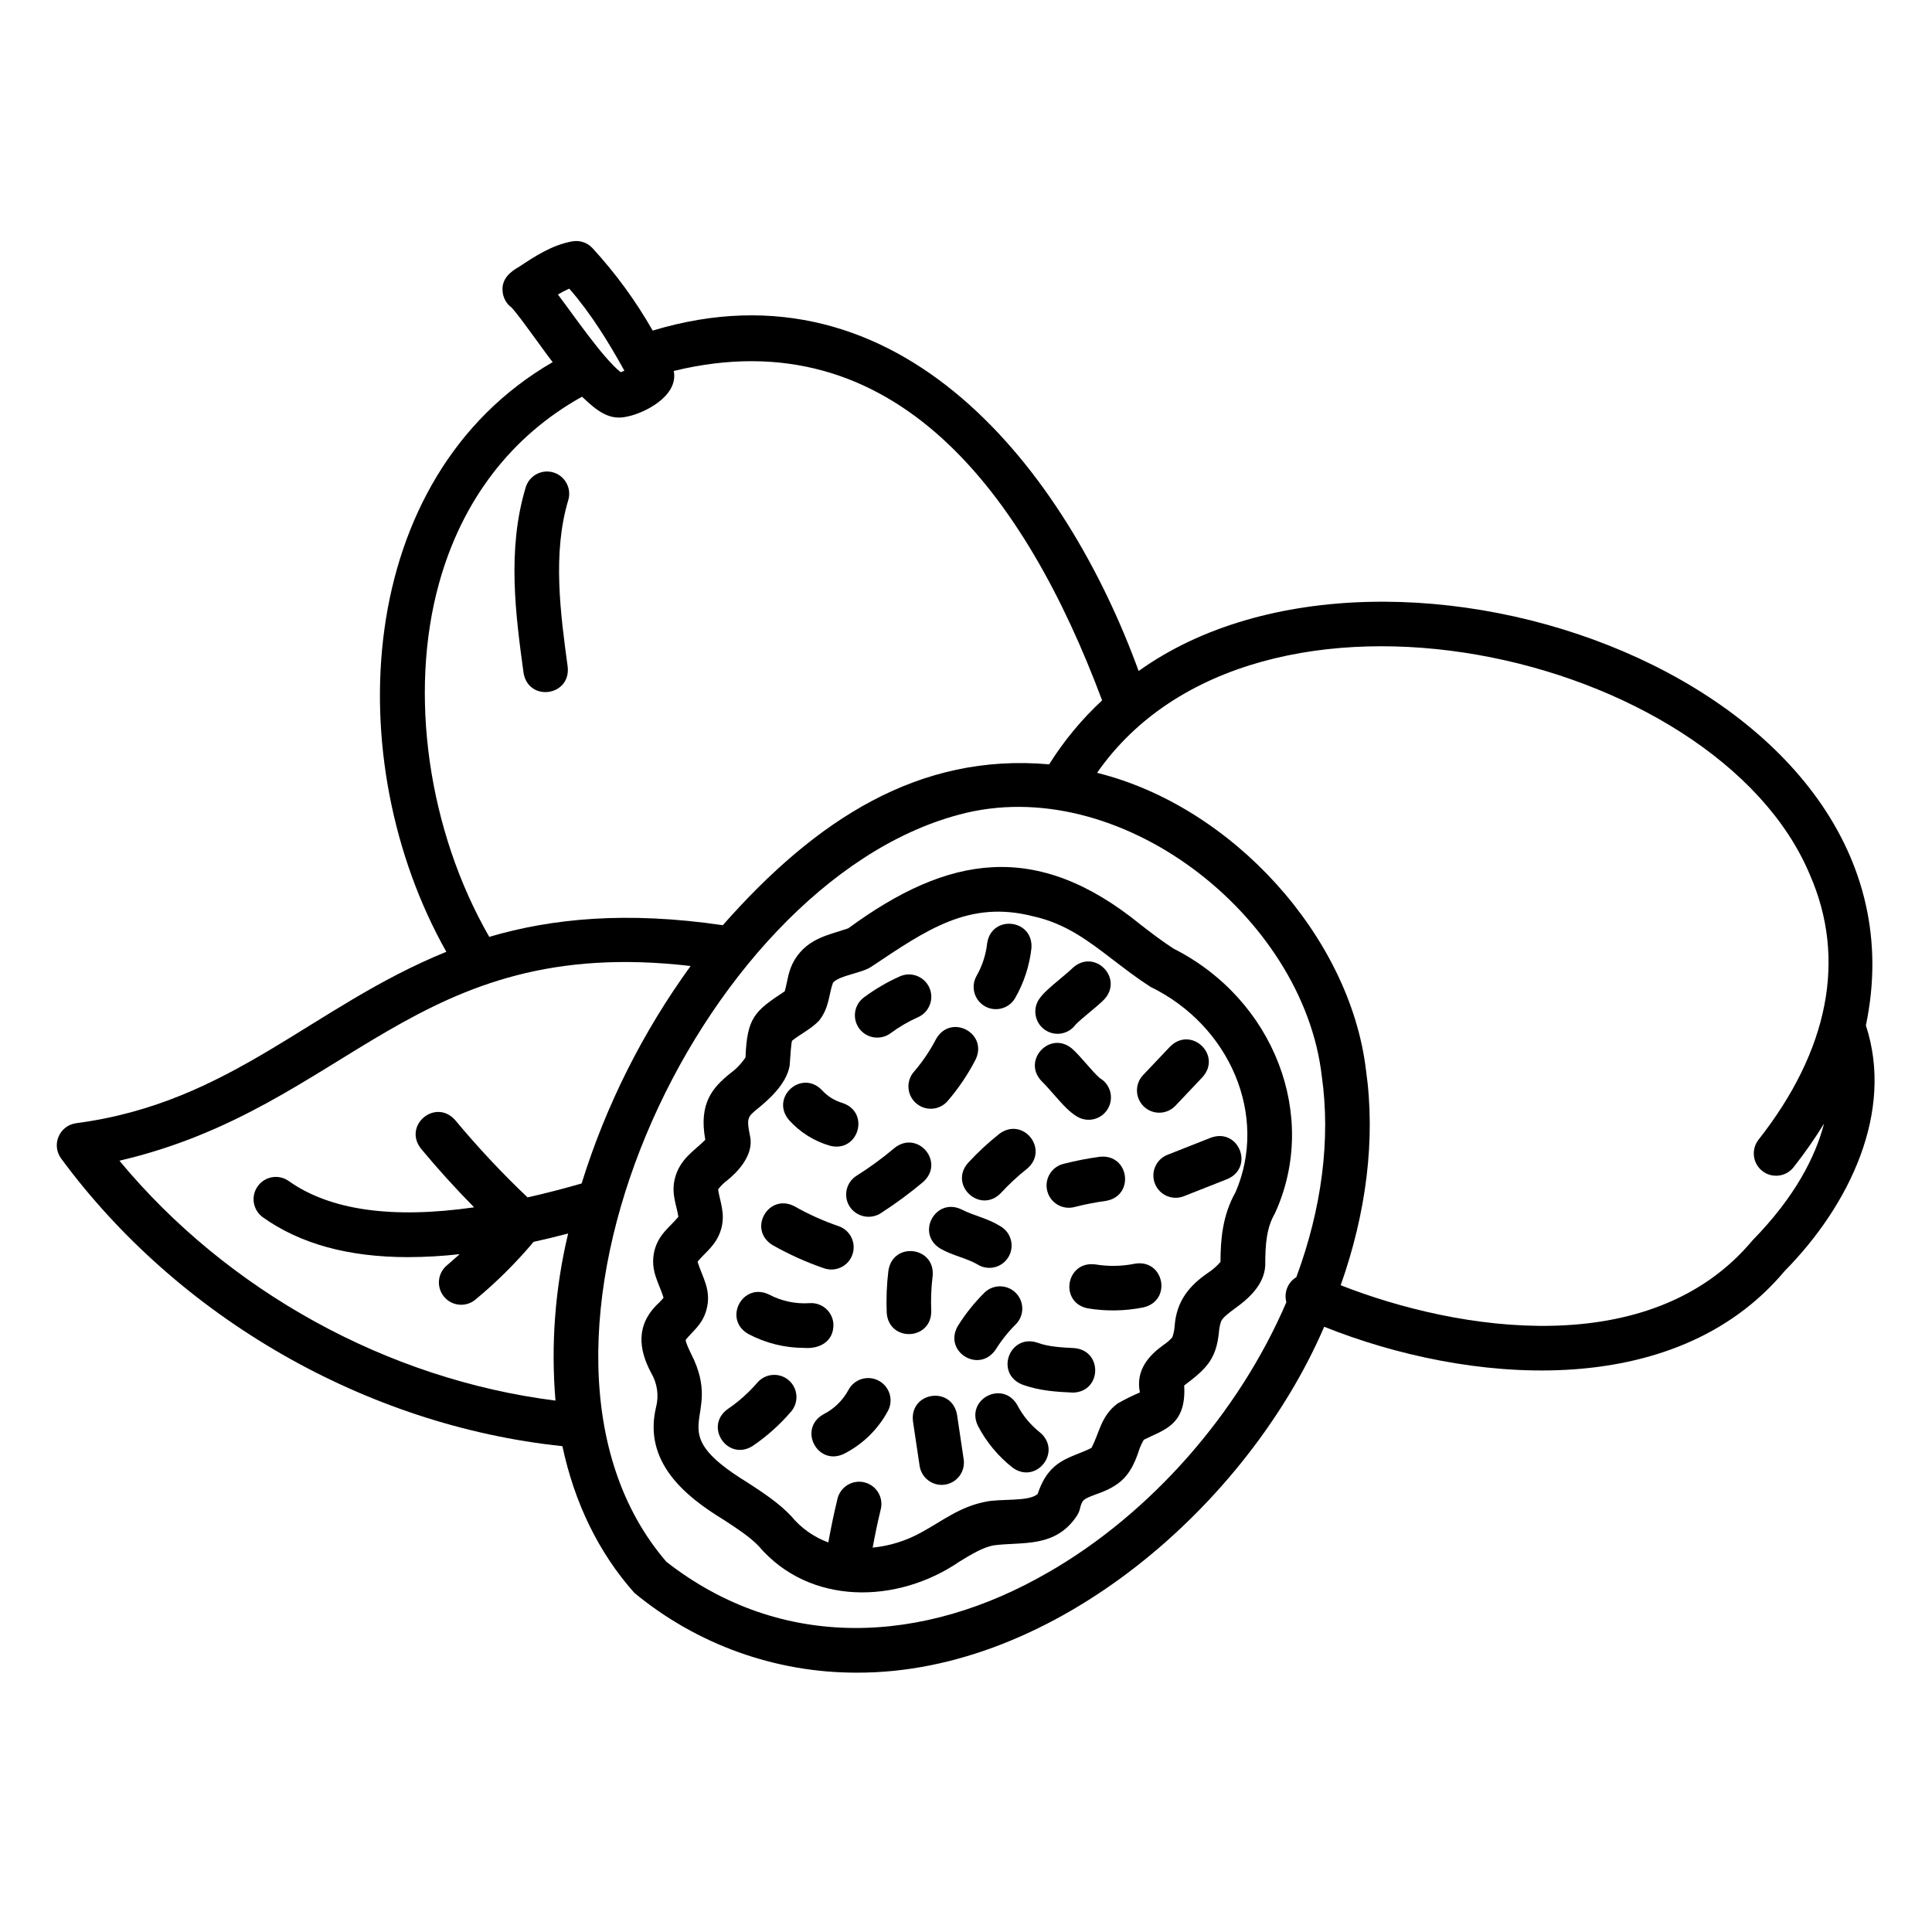
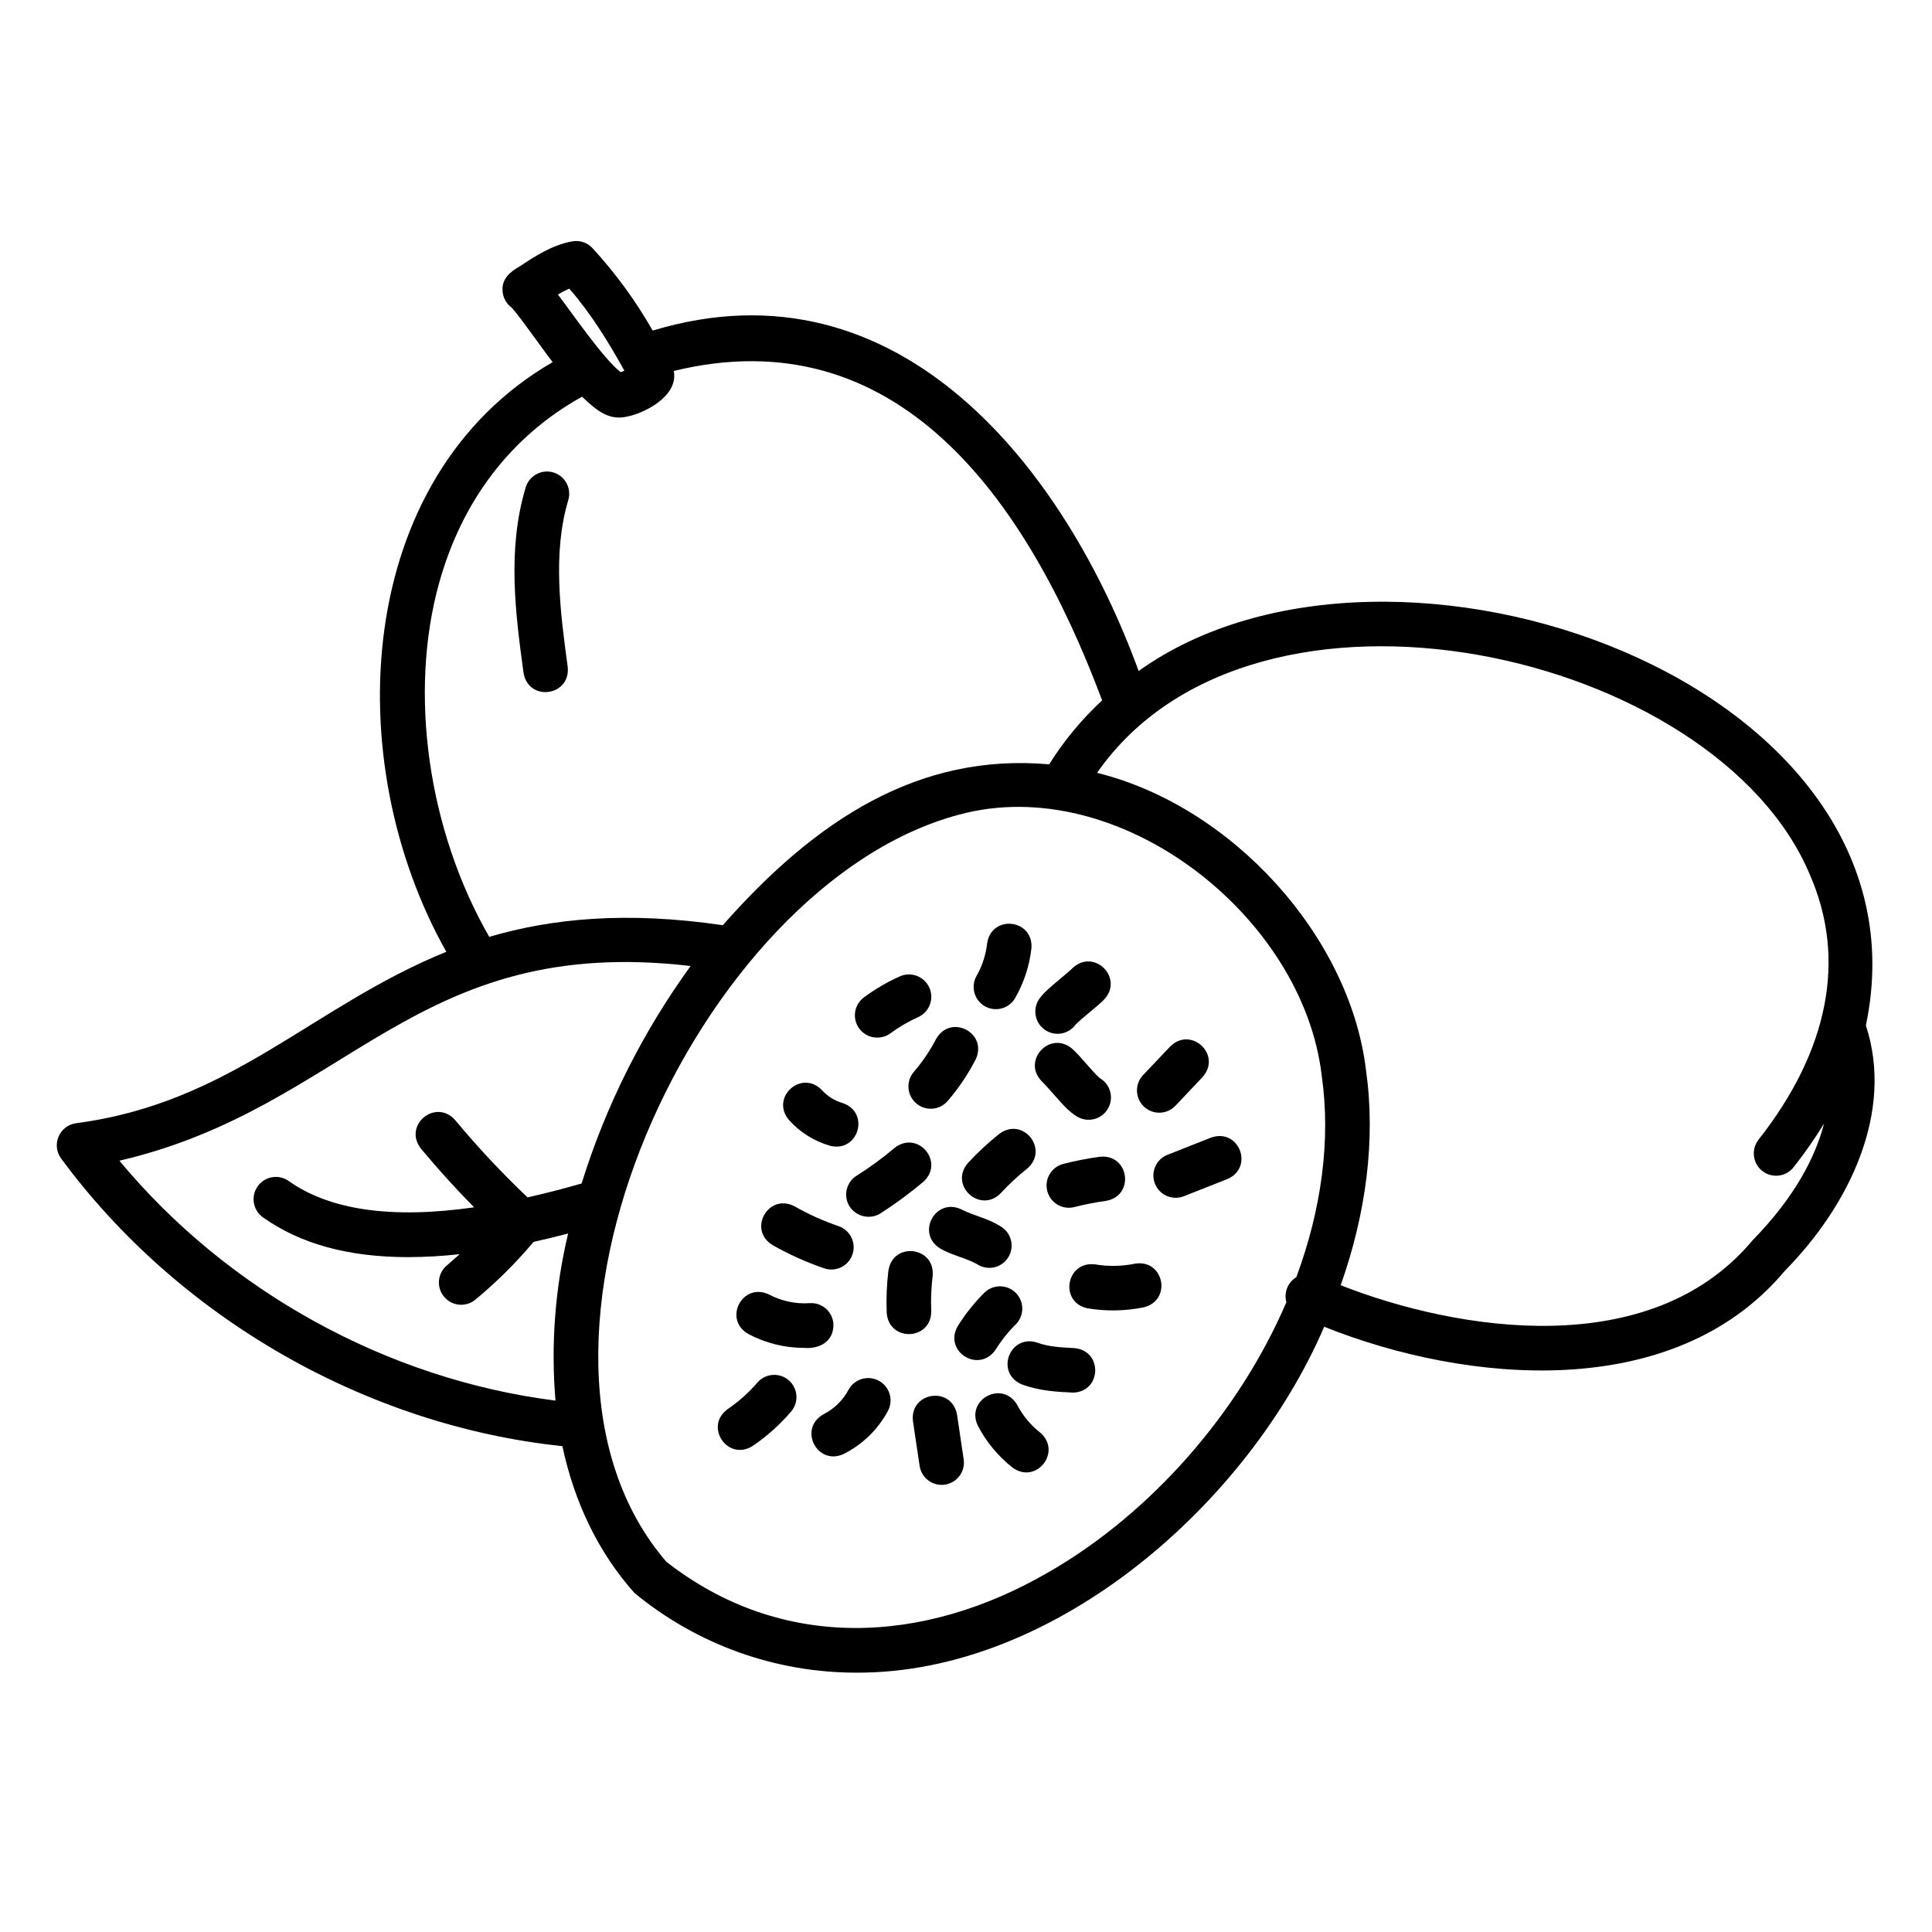
<svg xmlns="http://www.w3.org/2000/svg" fill="#000000" width="800px" height="800px" version="1.1" viewBox="144 144 512 512">
  <g>
-     <path d="m454.98 395.38c-3.039-1.969-5.902-4.172-8.648-6.289-27.672-22.574-51.098-18.469-77.512 0.914-5.027 1.762-10.629 2.508-14.219 8.316-1.789 3.012-1.84 5.578-2.629 8.375-8.012 5.285-9.977 6.938-10.41 17.535h0.004c-1.109 1.656-2.5 3.102-4.113 4.269-4.488 3.652-8.336 7.766-6.543 17.555-3.012 3.051-6.789 5.027-8.117 10.461-0.906 4.023 0.512 6.82 0.984 9.938-2.203 2.734-5.273 4.566-6.375 9.113-1.191 5.207 1.301 8.512 2.449 12.348h-0.004c-0.375 0.469-0.777 0.914-1.211 1.328-6.258 5.766-5.391 12.359-2.086 18.566v0.004c1.641 2.754 2.109 6.051 1.301 9.152-3.453 14.523 7.871 23.664 17.832 29.727 3.609 2.352 7.016 4.574 9.348 7.008 13.461 15.832 36.742 15.469 53.305 4.094 3.121-1.898 6.062-3.691 8.914-4.25 7.539-1.031 16.453 0.867 22.219-7.969l-0.004-0.008c0.336-0.531 0.582-1.117 0.73-1.73 0.582-2.422 0.914-2.547 4.113-3.777 6.621-2.273 9.258-4.922 11.445-11.426h-0.004c0.336-1.078 0.801-2.117 1.379-3.09 5.137-2.609 11.324-3.731 10.695-14.375 5.617-4.262 8.512-6.769 9.211-14.18 0.074-0.977 0.27-1.938 0.582-2.863 0.461-0.984 2.066-2.195 3.609-3.344 3.168-2.273 7.793-6.023 8.078-11.387 0-5.902 0.375-10.078 2.566-13.844 11.781-25.715-0.203-56.699-26.891-70.172zm16.461 64.539c-3.531 6.25-3.984 12.793-3.996 18.48h0.004c-0.957 1.121-2.07 2.102-3.309 2.906-5.019 3.453-8.363 7.508-8.855 14.16v-0.004c-0.062 1.012-0.273 2.004-0.621 2.953-0.668 0.75-1.434 1.414-2.269 1.969-3.59 2.578-7.547 6.484-6.316 12.633h-0.004c-2.004 0.855-3.957 1.82-5.856 2.894-4.508 3.297-4.852 7.871-6.977 11.809-5.629 2.824-11.148 2.883-14.238 12.172-2.262 2.176-10.016 1.18-14.004 2.125-6.75 1.348-11.414 5.144-16.848 8.09h0.004c-3.977 2.211-8.363 3.582-12.891 4.031 0.609-3.344 1.309-6.699 2.106-9.996 0.426-1.539 0.207-3.188-0.605-4.566-0.812-1.375-2.148-2.363-3.703-2.738-1.555-0.375-3.191-0.105-4.543 0.754-1.352 0.855-2.297 2.223-2.621 3.785-0.906 3.75-1.703 7.566-2.383 11.387h0.004c-3.844-1.41-7.242-3.816-9.844-6.977-3.297-3.504-7.508-6.25-11.582-8.906-23.684-14.484-5.844-16.305-14.938-34.094-0.562-1.172-1.504-3.141-1.438-3.711 1.84-2.344 4.367-3.938 5.473-7.871 1.516-5.391-1.18-8.855-2.32-12.859 2.164-2.629 5.059-4.398 6.269-8.738 1.141-4.164-0.395-7.223-0.828-10.41v-0.004c0.668-0.879 1.457-1.664 2.344-2.332 2.648-2.098 7.152-6.652 6.141-11.641-1.012-4.988-0.719-5.215 2.117-7.519 2.273-1.859 7.508-6.219 8.355-11.297 0.148-2.144 0.383-5.777 0.621-6.582 1.969-1.625 4.988-3.078 7.094-5.254 2.812-3.426 2.609-6.988 3.769-10.145 1.77-1.969 7.41-2.449 10.098-4.191 14.762-9.84 25.938-17.77 42.953-13.402 8.582 1.898 14.523 6.426 21.363 11.68 3.019 2.312 6.148 4.703 9.672 6.988 21.207 10.301 31.301 34.254 22.602 54.426z" />
    <path d="m638.48 415.74c19.098-91.078-125.95-141.77-192.73-93.914-19.227-52.82-62.977-110.11-128.78-90.215v0.004c-4.492-7.887-9.863-15.238-16.008-21.914-1.371-1.441-3.379-2.09-5.332-1.734-5.41 0.984-9.977 4.023-14.004 6.699-2.383 1.32-4.633 3.223-4.449 6.242 0.047 1.852 0.957 3.574 2.461 4.652 2.527 2.824 7.969 10.754 10.824 14.406-52.684 30.504-56.746 105.57-28.184 156.27-35.691 14.504-56.875 40.02-98.145 45.43l0.004 0.004c-2.062 0.289-3.816 1.637-4.625 3.555-0.809 1.918-0.547 4.117 0.688 5.793 31.066 42.164 80.766 70.77 132.84 76.23 3.199 15.016 9.594 28.25 19.098 38.906h0.004c16.547 13.664 37.34 21.133 58.801 21.117 52.703 0.234 103.84-44.801 123.98-91.668 37.578 15.047 92.625 20.32 122.02-14.762 17.242-17.477 29.051-42.215 21.531-65.102zm-343.62-195.25c5.754 6.602 10.43 14.199 14.609 21.754-0.336 0.148-0.66 0.285-0.984 0.395-4.695-3.738-12.438-15.047-16.629-20.594 0.969-0.578 1.973-1.098 3.004-1.555zm-34.508 78.082c6.102-22.023 19.188-39.047 37.895-49.445 4.289 4.144 7.469 6.316 11.938 5.273 4.32-0.809 13.719-5.332 12.367-12.094 58.688-14.297 93.184 32.895 113.52 87.312l-0.004-0.004c-5.402 5.004-10.121 10.703-14.031 16.945-34.441-3.051-61.746 14.555-86.484 42.629-25.523-3.738-45.266-1.801-61.895 3.09-16.176-28.117-21.422-64.457-13.305-93.711zm-84.707 153.03c60.91-14.211 77.965-60.164 151.38-51.602-12.707 17.504-22.469 36.973-28.891 57.633-4.965 1.43-9.742 2.66-14.328 3.691l0.004-0.004c-6.793-6.445-13.199-13.285-19.188-20.484-5.195-5.844-13.875 1.359-9.082 7.539 4.457 5.371 9.18 10.578 14.102 15.578-21.719 3.109-38.18 0.789-49.121-6.965l-0.004-0.008c-1.277-0.902-2.863-1.266-4.406-1.004-1.543 0.266-2.918 1.129-3.824 2.406-1.887 2.66-1.258 6.348 1.402 8.234 9.91 7.027 22.633 10.539 38.516 10.539v-0.004c4.551-0.012 9.102-0.277 13.625-0.785-1.113 0.984-2.223 1.969-3.375 2.953-2.512 2.078-2.863 5.801-0.785 8.312 2.078 2.516 5.801 2.867 8.312 0.789 5.594-4.629 10.754-9.754 15.422-15.312 2.977-0.656 6.031-1.395 9.16-2.215-3.469 14.488-4.602 29.438-3.356 44.281-44.527-5.609-86.906-29-115.56-63.574zm246.3 109c-33.309 19.375-70.906 21.078-101.35-2.715-48.305-56.09 8.129-179.5 77.5-197.98 42.43-11.531 91.324 26.844 96.188 69.254 2.391 16.727 0 35.129-6.742 53.305v-0.004c-2.266 1.371-3.344 4.082-2.637 6.633-12.676 29.57-36.102 56.051-62.945 71.508zm186.51-87.922c-26.98 32.383-78.227 24.078-109.16 11.918 6.742-19.031 9.32-38.68 6.699-57.07-4.262-35.426-35.484-69.863-71.262-78.719 41.781-60.023 164.15-32.395 188.93 27.07 9.711 22.199 5 46.453-13.629 70.148l0.004-0.004c-2.016 2.566-1.574 6.281 0.992 8.297s6.281 1.57 8.297-0.996c2.906-3.691 5.602-7.551 8.066-11.551-2.312 8.848-7.703 19.434-18.93 30.906z" />
    <path d="m290.68 269.21c-3.121-0.945-6.414 0.816-7.359 3.938-5.008 16.531-2.656 33.91-0.57 49.199 1.328 7.715 12.488 6.168 11.699-1.594-1.918-14.141-4.094-30.16 0.168-44.281 0.879-3.09-0.867-6.316-3.938-7.262z" />
    <path d="m404.99 410.66c2.824 1.617 6.426 0.641 8.047-2.184 2.316-4.047 3.777-8.523 4.301-13.156 0.59-7.805-10.617-9.043-11.738-1.309-0.336 3.023-1.289 5.949-2.793 8.59-0.781 1.359-0.988 2.973-0.578 4.484 0.41 1.508 1.402 2.797 2.762 3.574z" />
    <path d="m420.87 416.89c2.637 1.859 6.277 1.254 8.176-1.359 1.703-1.762 5.629-4.695 7.508-6.594 5.383-5.656-2.5-13.707-8.266-8.434-0.789 0.777-2.066 1.84-3.305 2.875-2.727 2.281-4.449 3.75-5.531 5.285-1.879 2.664-1.246 6.344 1.418 8.227z" />
    <path d="m423.22 433.98c2.273 2.59 4.231 4.82 6.328 5.984h-0.004c2.832 1.629 6.449 0.656 8.078-2.176 1.633-2.832 0.66-6.445-2.172-8.078-2.098-1.84-5.066-5.785-7.273-7.742-5.902-5.098-13.57 3.188-8 8.688 0.777 0.758 1.93 2.066 3.043 3.324z" />
    <path d="m454.12 421.32-7.191 7.586v0.004c-1.078 1.137-1.66 2.652-1.617 4.219 0.039 1.566 0.703 3.051 1.84 4.129 2.367 2.246 6.102 2.144 8.348-0.223l7.191-7.598c5.207-5.824-2.969-13.605-8.57-8.117z" />
    <path d="m450.07 457.69c1.195 3.031 4.625 4.519 7.656 3.324l11.551-4.555c7.164-3.109 3.039-13.598-4.328-10.98l-11.551 4.555h-0.004c-3.031 1.195-4.519 4.621-3.324 7.656z" />
    <path d="m435.5 450.55c-3.273 0.441-6.519 1.078-9.719 1.898-3.16 0.816-5.059 4.035-4.242 7.195 0.812 3.156 4.035 5.055 7.191 4.238 2.75-0.703 5.535-1.246 8.344-1.633 7.707-1.309 6.219-12.469-1.574-11.699z" />
    <path d="m408.86 444.46c-2.977 2.359-5.762 4.945-8.336 7.734-5.117 5.902 3.207 13.578 8.68 8.012 2.156-2.344 4.492-4.512 6.984-6.484 5.965-5.07-1.031-13.895-7.328-9.262z" />
    <path d="m386.82 436.41c2.473 2.121 6.199 1.836 8.324-0.641 2.891-3.359 5.375-7.051 7.41-10.988 3.344-7.066-6.66-12.242-10.488-5.41l-0.004-0.004c-1.621 3.121-3.606 6.043-5.902 8.707-1.02 1.195-1.523 2.742-1.398 4.305 0.121 1.566 0.863 3.016 2.059 4.031z" />
    <path d="m376.51 418.97c1.266 0 2.496-0.406 3.512-1.16 2.258-1.672 4.695-3.098 7.262-4.242 2.988-1.328 4.336-4.828 3.008-7.816-1.332-2.988-4.832-4.336-7.82-3.008-3.352 1.5-6.527 3.356-9.477 5.543-2.078 1.504-2.949 4.184-2.144 6.625 0.801 2.441 3.09 4.082 5.66 4.059z" />
    <path d="m363.97 447.64c7.547 1.91 10.727-8.906 3.266-11.344l0.004-0.004c-2.074-0.602-3.941-1.773-5.394-3.375-5.422-5.637-13.777 1.891-8.789 7.871l0.004 0.004c2.918 3.266 6.703 5.637 10.91 6.848z" />
    <path d="m381.07 448.21c-3.168 2.684-6.523 5.141-10.035 7.352-2.734 1.691-3.609 5.262-1.969 8.027 0.871 1.43 2.301 2.426 3.941 2.754s3.344-0.039 4.695-1.02c3.82-2.473 7.481-5.18 10.965-8.109 5.824-5.246-1.457-13.844-7.598-9.004z" />
    <path d="m393.28 474.94c3.188 1.812 6.789 2.449 9.672 4.094 1.336 0.871 2.965 1.168 4.523 0.816 1.555-0.348 2.902-1.309 3.738-2.668 0.836-1.359 1.086-2.996 0.691-4.543-0.391-1.547-1.391-2.867-2.773-3.664-3.387-2.137-6.988-2.766-10.195-4.398-6.984-3.504-12.387 6.375-5.656 10.363z" />
    <path d="m444.77 478.89c-3.473 0.707-7.043 0.77-10.539 0.188-7.754-0.984-9.594 10.117-1.969 11.652l0.004-0.004c4.894 0.812 9.895 0.727 14.758-0.254 7.676-1.801 5.461-12.863-2.254-11.582z" />
    <path d="m390.79 491.43c-0.137-3.102-0.012-6.211 0.375-9.289 0.699-7.793-10.488-9.18-11.719-1.457h-0.004c-0.461 3.734-0.609 7.504-0.453 11.266 0.621 7.793 11.879 7.293 11.801-0.52z" />
    <path d="m407.87 501.64c1.535-2.465 3.356-4.742 5.422-6.781 2.191-2.309 2.156-5.934-0.074-8.203-2.231-2.269-5.859-2.363-8.203-0.211-2.734 2.691-5.141 5.691-7.172 8.945-3.945 6.75 5.59 12.754 10.027 6.25z" />
    <path d="m428.68 501.26c-3.387-0.176-6.887-0.355-9.691-1.418-7.398-2.508-11.395 8.02-4.184 11.039 4.676 1.75 9.34 1.969 13.578 2.176 7.606-0.234 7.91-11.168 0.297-11.797z" />
    <path d="m419.62 523.62c-2.488-1.953-4.531-4.41-5.996-7.211-3.848-6.801-13.844-1.605-10.469 5.453 2.242 4.293 5.367 8.062 9.172 11.059 6.297 4.606 13.254-4.25 7.293-9.301z" />
    <path d="m397.62 518.88c-1.418-7.684-12.566-6.031-11.68 1.742l1.762 11.809c0.219 1.555 1.055 2.961 2.312 3.902 1.262 0.938 2.844 1.34 4.398 1.109 1.555-0.23 2.953-1.074 3.887-2.34s1.32-2.852 1.082-4.402z" />
    <path d="m376.84 509.89c-2.875-1.527-6.449-0.434-7.981 2.441-1.484 2.766-3.777 5.008-6.57 6.438-6.887 3.777-1.742 13.824 5.324 10.539l-0.004-0.004c4.992-2.512 9.082-6.508 11.723-11.434 0.73-1.387 0.875-3.008 0.41-4.504-0.469-1.5-1.512-2.75-2.902-3.477z" />
    <path d="m353.04 509.79c-2.469-2.129-6.195-1.859-8.324 0.609-2.309 2.676-4.953 5.035-7.875 7.023-6.336 4.606 0 13.934 6.613 9.781 3.789-2.574 7.215-5.641 10.195-9.121 2.109-2.461 1.836-6.168-0.609-8.293z" />
    <path d="m364.86 494.82c-0.109-1.562-0.836-3.016-2.019-4.043-1.184-1.023-2.727-1.539-4.289-1.426-3.715 0.25-7.43-0.539-10.723-2.273-7.027-3.426-12.309 6.523-5.539 10.43h-0.004c4.574 2.43 9.672 3.699 14.852 3.699 4.172 0.344 7.91-1.82 7.723-6.387z" />
    <path d="m348.73 473.96c4.359 2.473 8.941 4.535 13.68 6.16 0.617 0.203 1.258 0.312 1.91 0.316 2.887 0.004 5.356-2.086 5.828-4.938 0.473-2.852-1.184-5.625-3.922-6.555-4.043-1.387-7.953-3.144-11.668-5.258-6.93-3.621-12.5 6.172-5.828 10.273z" />
  </g>
</svg>